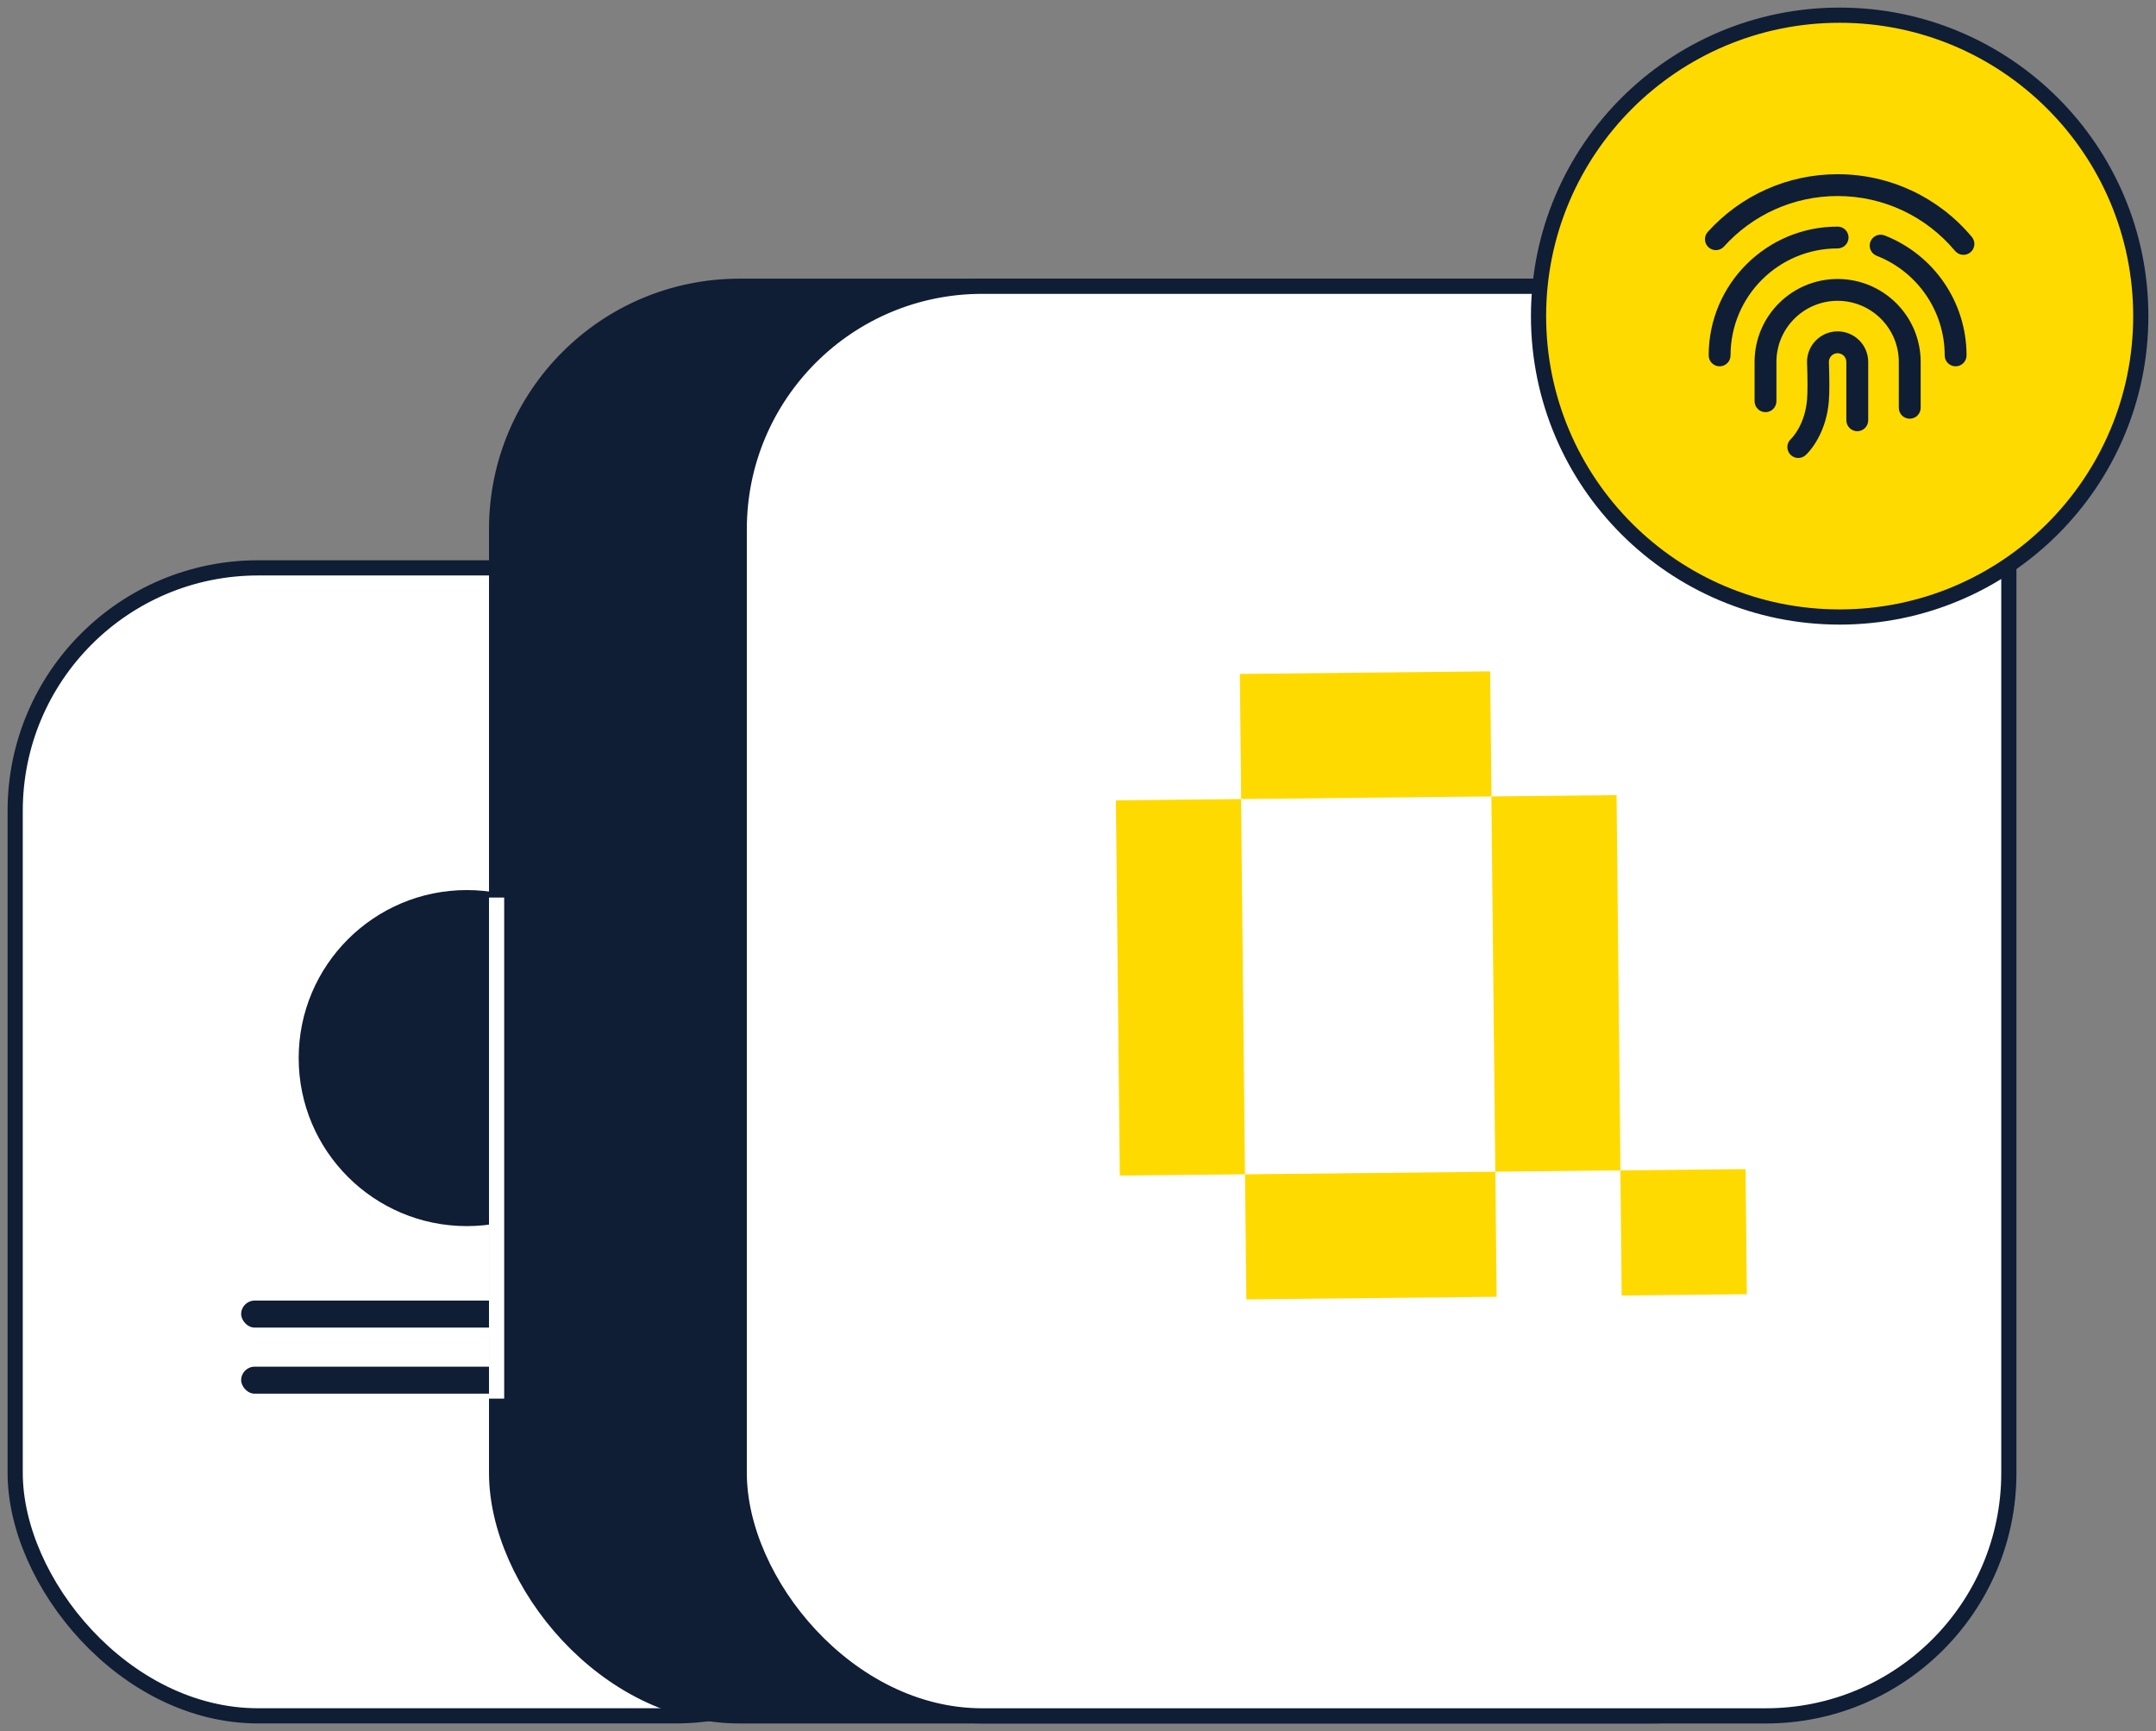
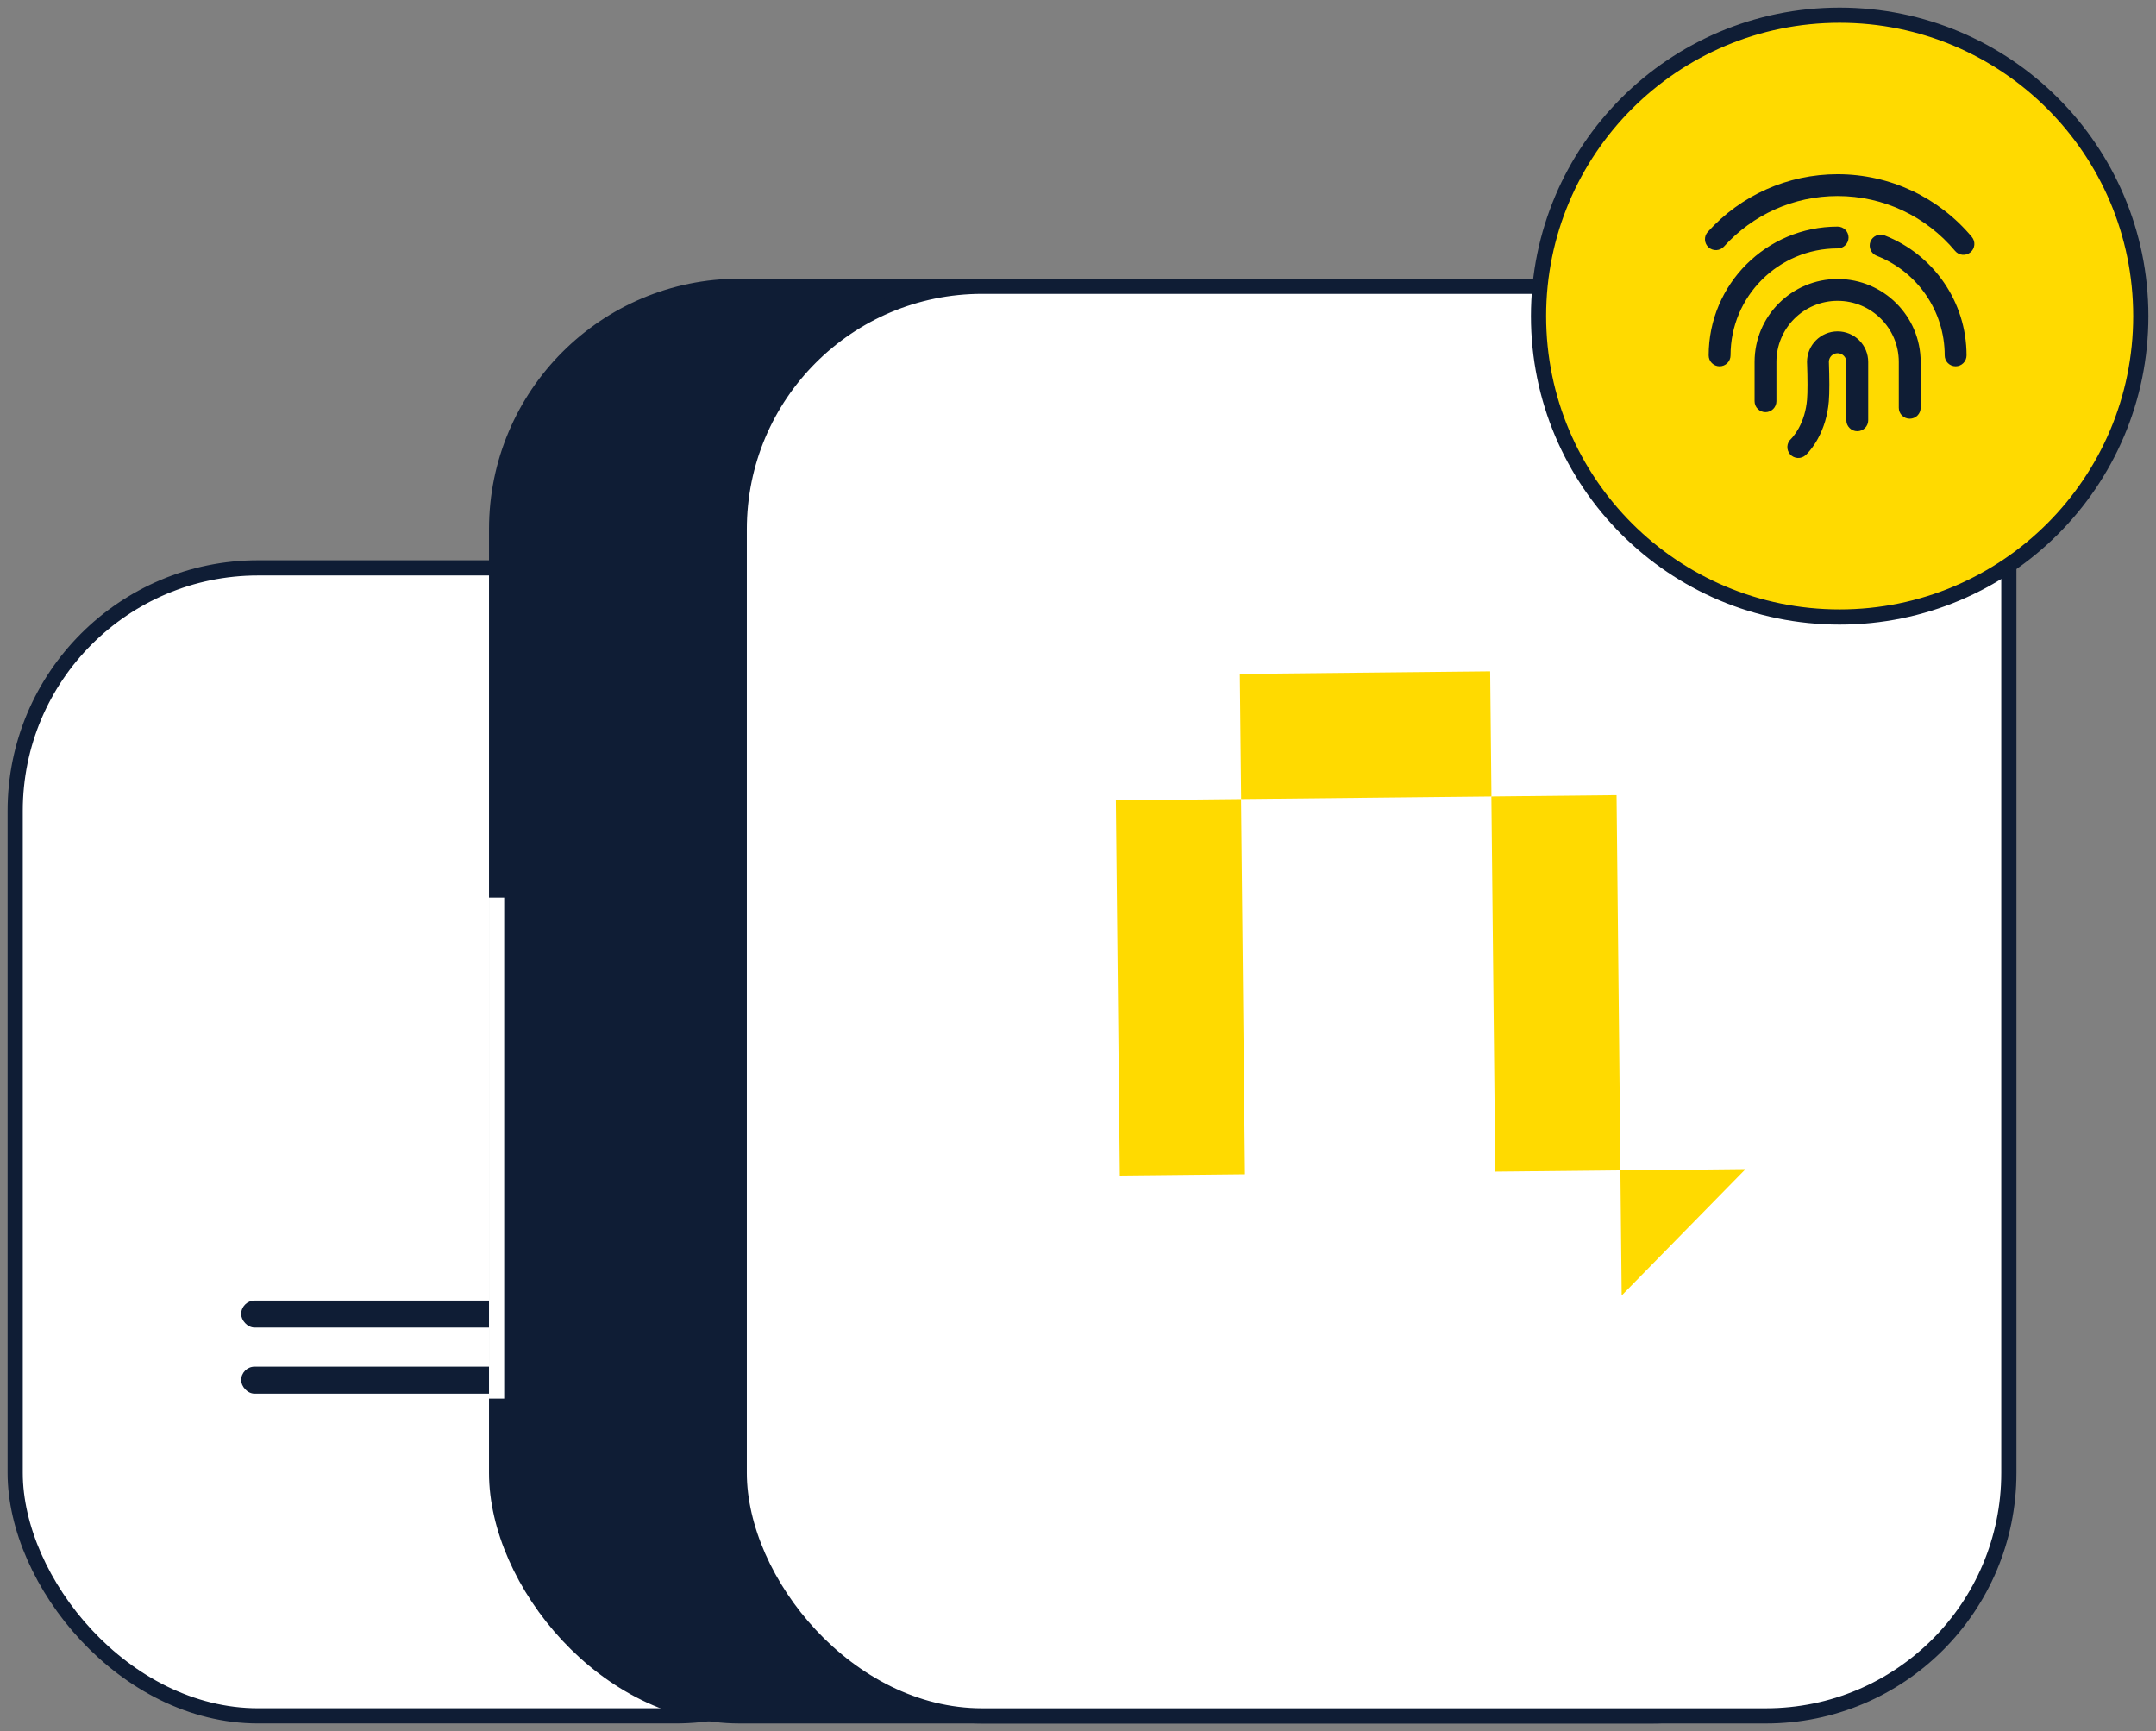
<svg xmlns="http://www.w3.org/2000/svg" width="142" height="114" viewBox="0 0 142 114" fill="none">
  <rect x="0" y="0" width="142" height="114" fill="#808080" stroke="none" />
  <rect x="1" y="37.398" width="59.485" height="75.601" rx="16" fill="white" stroke="#0F1D35" />
  <rect x="15.883" y="85.652" width="29.712" height="1.779" rx="0.89" fill="#0F1D35" />
  <rect x="15.883" y="90.004" width="29.712" height="1.779" rx="0.89" fill="#0F1D35" />
-   <ellipse cx="30.746" cy="69.682" rx="11.074" ry="11.065" fill="#0F1D35" />
  <rect x="32.707" y="18.852" width="92.074" height="94.149" rx="16" fill="#0F1D35" stroke="#0F1D35" />
  <path d="M32.707 59.11V92.108" stroke="white" />
  <rect x="48.688" y="18.852" width="83.62" height="94.149" rx="16" fill="white" stroke="#0F1D35" />
  <path d="M98.232 52.45L98.147 44.212L89.904 44.297L81.66 44.383L81.746 52.62L89.99 52.535L98.232 52.45Z" fill="#FFDA00" />
-   <path d="M82 77.336L82.085 85.572L90.33 85.486L98.572 85.401L98.486 77.165L90.244 77.251L82 77.336Z" fill="#FFDA00" />
  <path d="M106.556 60.599L106.471 52.364L98.227 52.449L98.312 60.685L98.398 68.923L98.483 77.16L106.727 77.075L106.642 68.837L106.556 60.599Z" fill="#FFDA00" />
-   <path d="M114.967 76.993L106.723 77.078L106.808 85.316L115.052 85.23L114.967 76.993Z" fill="#FFDA00" />
+   <path d="M114.967 76.993L106.723 77.078L106.808 85.316L114.967 76.993Z" fill="#FFDA00" />
  <path d="M81.826 60.857L81.74 52.622L73.496 52.707L73.582 60.943L73.667 69.18L73.753 77.418L81.997 77.333L81.911 69.095L81.826 60.857Z" fill="#FFDA00" />
  <ellipse cx="121.165" cy="20.817" rx="19.833" ry="19.817" fill="#FFDA00" stroke="#0F1D35" />
  <path d="M126.5 26.855C126.5 27.046 126.424 27.229 126.289 27.364C126.154 27.498 125.971 27.574 125.78 27.574C125.589 27.574 125.406 27.498 125.271 27.364C125.136 27.229 125.06 27.046 125.06 26.855V23.836C125.06 21.613 123.256 19.811 121.03 19.811C118.805 19.811 117 21.613 117 23.836V26.424C117 26.615 116.924 26.797 116.79 26.932C116.655 27.067 116.471 27.143 116.281 27.143C116.09 27.143 115.907 27.067 115.772 26.932C115.637 26.797 115.561 26.615 115.561 26.424V23.836C115.561 20.819 118.01 18.373 121.031 18.373C124.051 18.373 126.5 20.819 126.5 23.836V26.855ZM129.87 15.603C129.931 15.676 129.976 15.759 130.005 15.85C130.033 15.94 130.043 16.035 130.035 16.128C130.026 16.223 129.999 16.314 129.956 16.398C129.912 16.481 129.852 16.555 129.779 16.616C129.633 16.738 129.444 16.797 129.254 16.78C129.064 16.763 128.888 16.672 128.766 16.525C126.862 14.25 124.056 12.91 121.03 12.91C118.139 12.91 115.446 14.132 113.547 16.235C113.484 16.306 113.407 16.363 113.322 16.403C113.236 16.444 113.144 16.467 113.05 16.472C112.955 16.477 112.861 16.463 112.772 16.431C112.683 16.4 112.601 16.351 112.53 16.288C112.389 16.16 112.304 15.981 112.294 15.791C112.284 15.601 112.35 15.414 112.478 15.273C114.648 12.87 117.727 11.473 121.03 11.473C124.488 11.473 127.696 13.005 129.87 15.603ZM129.522 23.405C129.522 23.596 129.446 23.779 129.311 23.913C129.176 24.048 128.993 24.124 128.802 24.124C128.611 24.124 128.428 24.048 128.293 23.913C128.158 23.779 128.083 23.596 128.083 23.405C128.083 20.48 126.281 17.891 123.6 16.843C123.512 16.808 123.432 16.757 123.363 16.691C123.295 16.626 123.241 16.548 123.203 16.461C123.165 16.375 123.145 16.282 123.143 16.187C123.141 16.093 123.158 15.999 123.192 15.911C123.227 15.823 123.278 15.743 123.344 15.675C123.409 15.607 123.487 15.553 123.574 15.515C123.661 15.477 123.754 15.456 123.848 15.455C123.943 15.453 124.037 15.47 124.125 15.504C127.353 16.766 129.522 19.883 129.522 23.405ZM121.03 14.923C121.221 14.923 121.404 14.999 121.539 15.133C121.674 15.268 121.75 15.451 121.75 15.642C121.75 15.832 121.674 16.015 121.539 16.15C121.404 16.285 121.221 16.36 121.03 16.36C117.135 16.36 113.978 19.514 113.978 23.405C113.978 23.596 113.902 23.779 113.767 23.913C113.632 24.048 113.449 24.124 113.258 24.124C113.067 24.124 112.884 24.048 112.749 23.913C112.614 23.779 112.538 23.596 112.538 23.405C112.538 18.721 116.34 14.923 121.03 14.923ZM121.03 23.261C120.88 23.261 120.735 23.32 120.627 23.425C120.52 23.53 120.458 23.674 120.455 23.824L120.459 23.94C120.475 24.403 120.484 24.866 120.486 25.329C120.486 25.776 120.476 26.149 120.452 26.431C120.372 27.372 120.113 28.193 119.73 28.891C119.579 29.17 119.401 29.433 119.2 29.678C119.084 29.818 118.987 29.918 118.92 29.978C118.778 30.105 118.591 30.171 118.401 30.161C118.21 30.15 118.032 30.065 117.904 29.923C117.777 29.781 117.711 29.595 117.721 29.404C117.731 29.214 117.817 29.035 117.959 28.908C117.957 28.91 117.965 28.902 117.98 28.887C118.012 28.854 118.049 28.812 118.091 28.761C118.234 28.587 118.36 28.399 118.468 28.201C118.757 27.673 118.955 27.044 119.018 26.309C119.038 26.076 119.047 25.739 119.047 25.33C119.046 24.884 119.037 24.438 119.021 23.992L119.016 23.866L119.015 23.836C119.015 22.724 119.917 21.823 121.03 21.823C121.565 21.823 122.077 22.035 122.455 22.413C122.833 22.79 123.045 23.302 123.045 23.836V27.678C123.045 27.869 122.969 28.052 122.834 28.187C122.7 28.322 122.516 28.398 122.326 28.398C122.135 28.398 121.952 28.322 121.817 28.187C121.682 28.052 121.606 27.869 121.606 27.678V23.836C121.606 23.684 121.545 23.537 121.437 23.43C121.33 23.322 121.183 23.261 121.031 23.261H121.03Z" fill="#0F1D35" />
</svg>